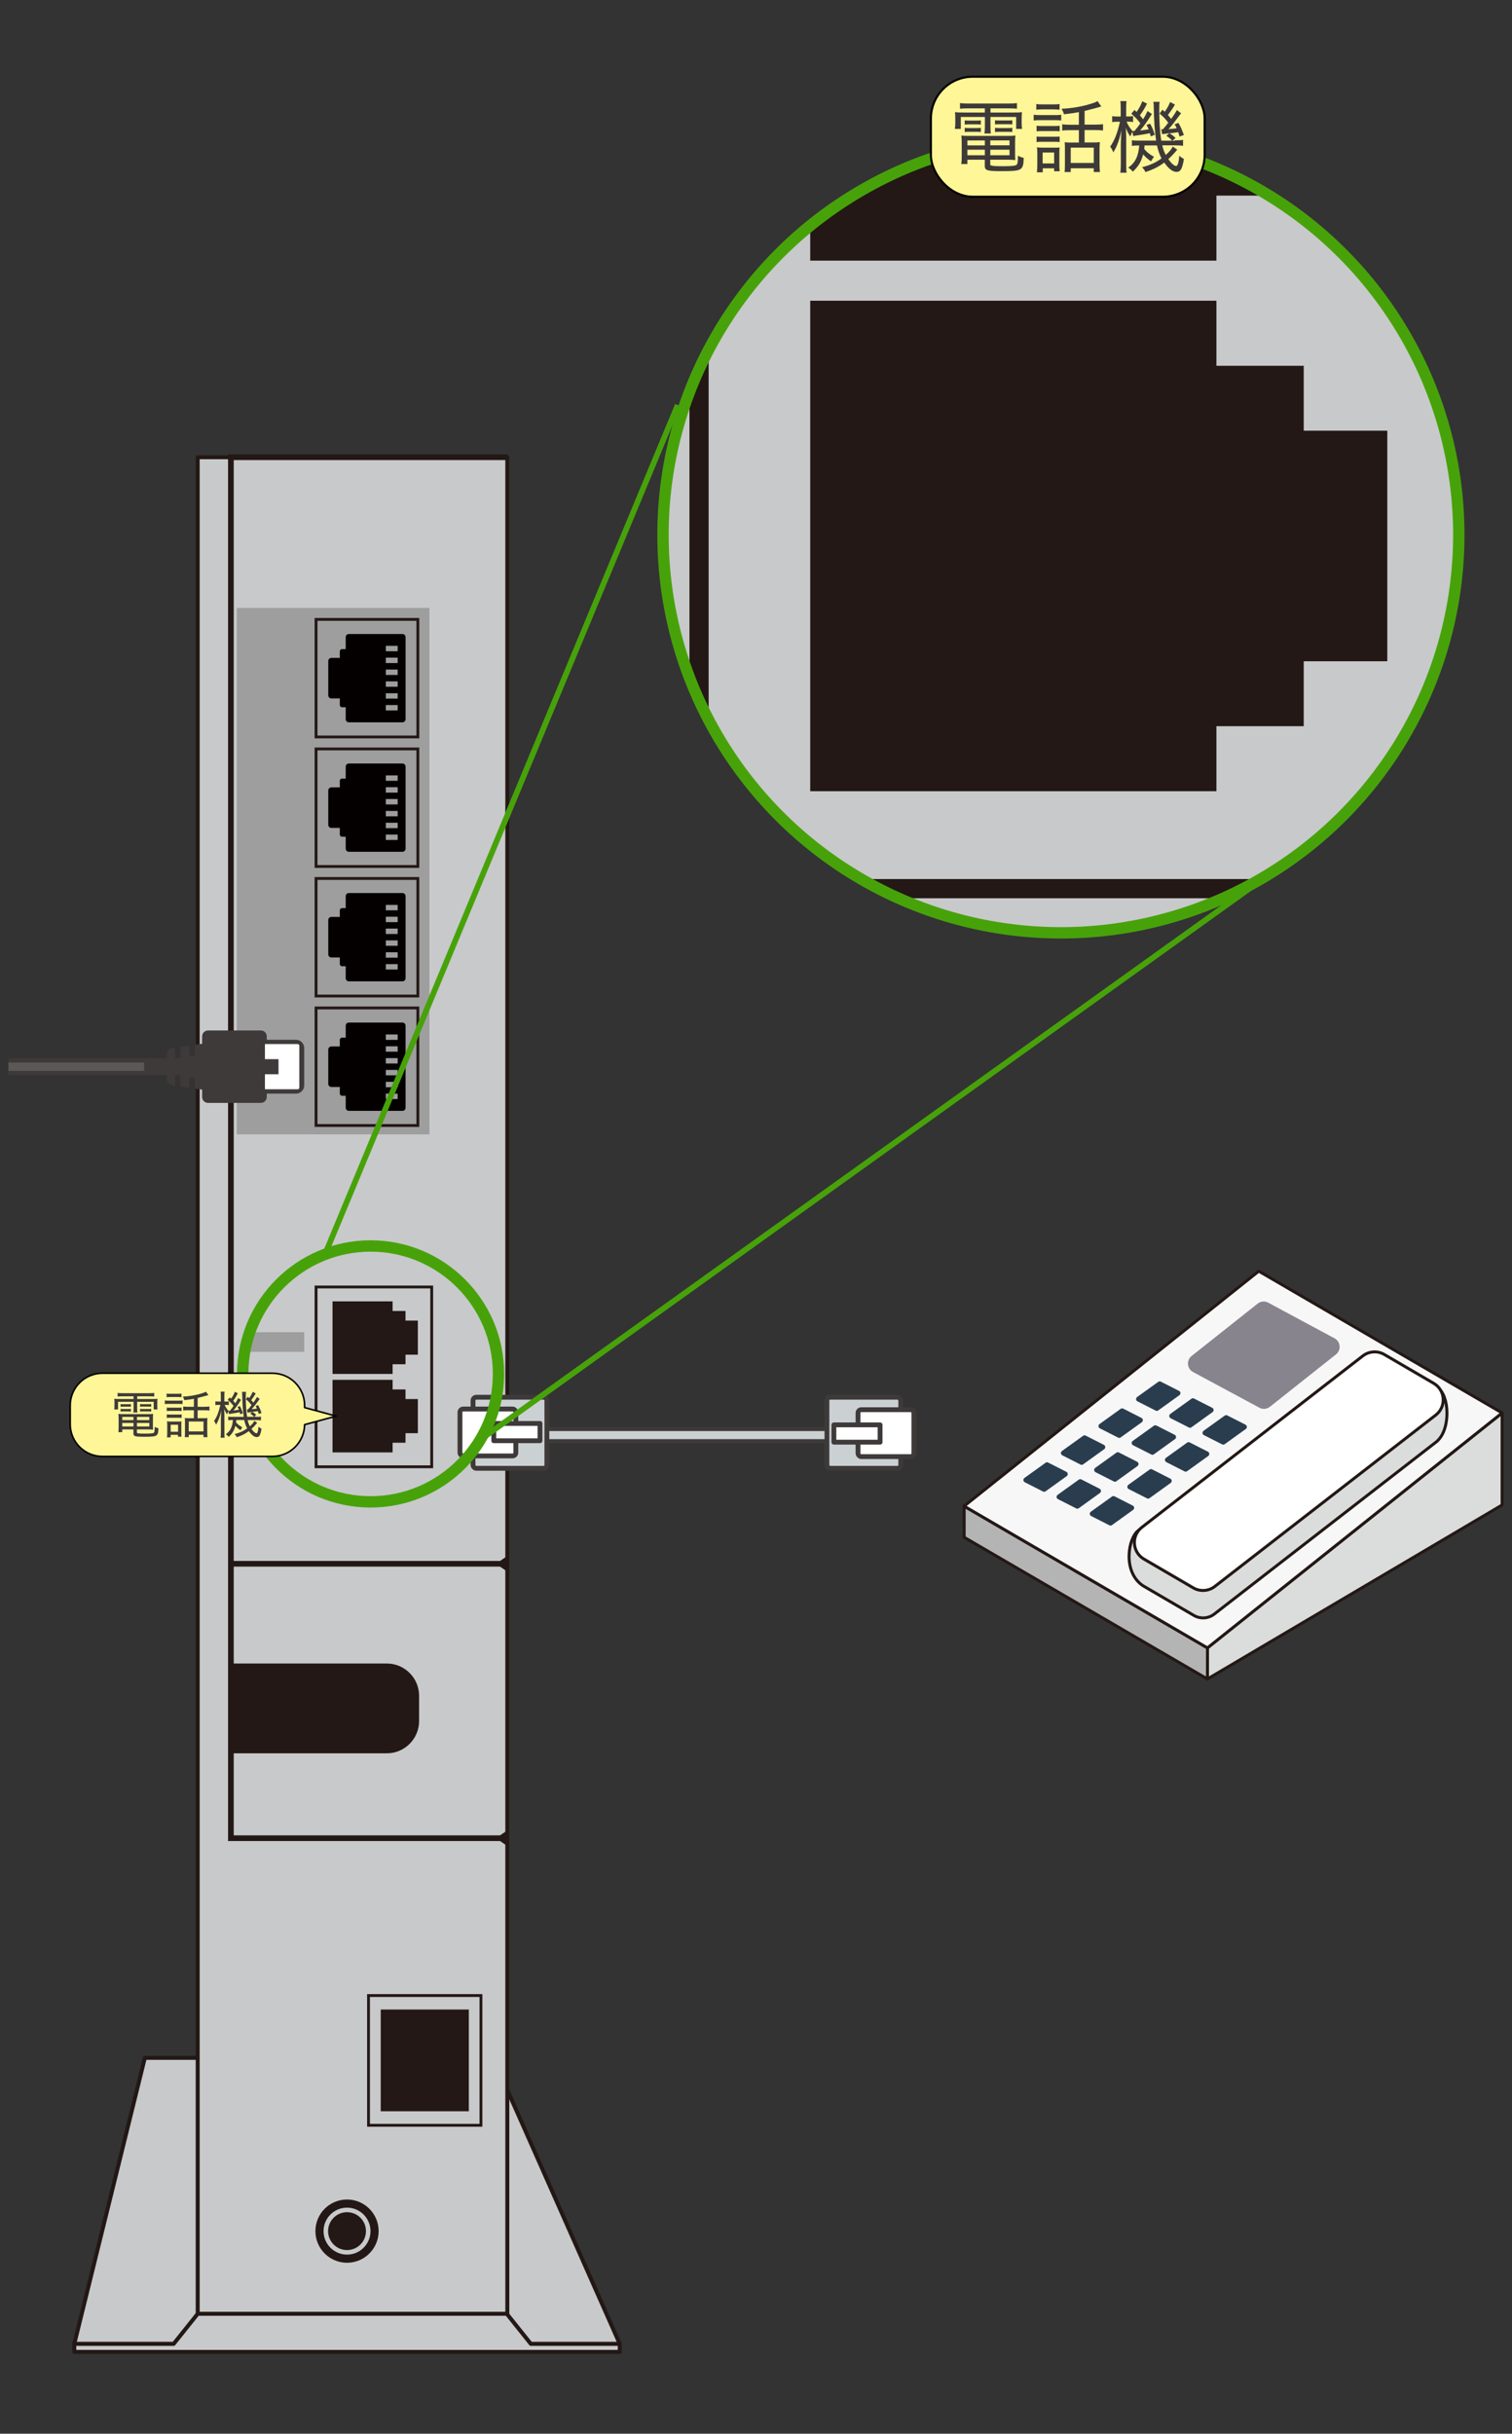
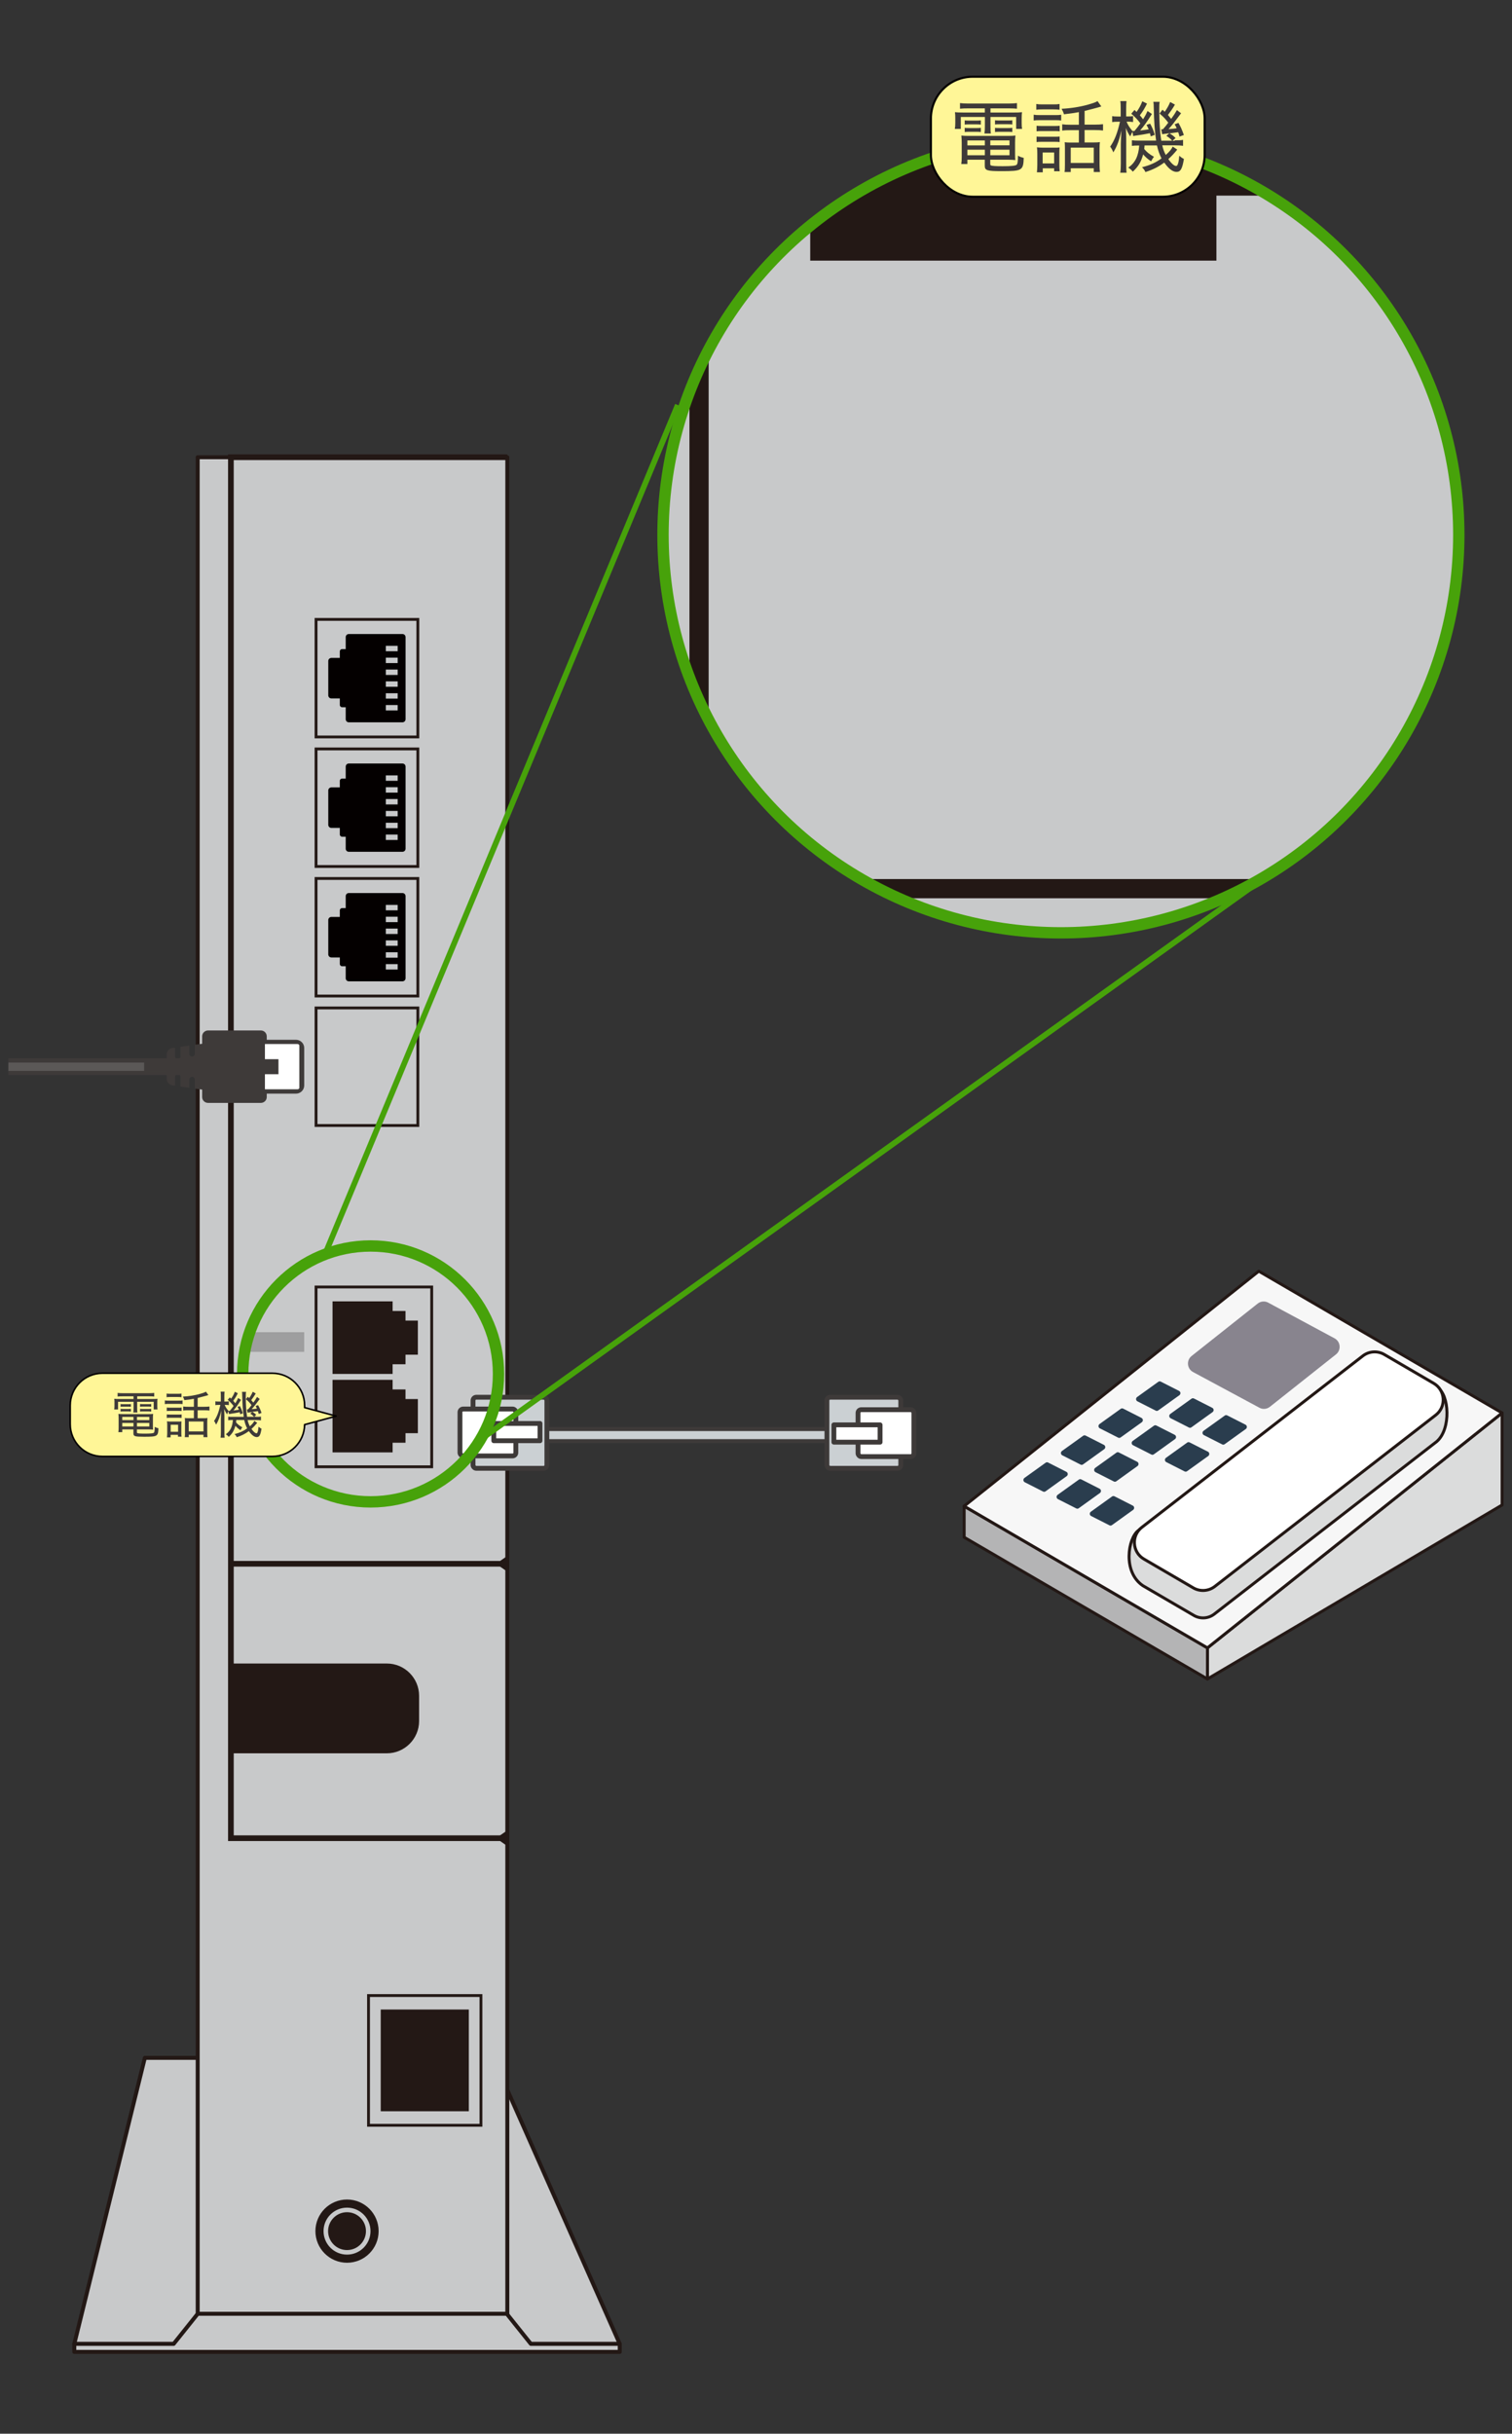
<svg xmlns="http://www.w3.org/2000/svg" id="_レイヤー_1" data-name="レイヤー 1" width="266" height="428" viewBox="0 0 266 428">
  <rect x="0" y="0" width="266" height="428" fill="#333333" stroke="none" />
  <defs>
    <style>
      .cls-1 {
        stroke-width: 2.83px;
      }

      .cls-1, .cls-2, .cls-3, .cls-4, .cls-5, .cls-6, .cls-7, .cls-8, .cls-9, .cls-10, .cls-11, .cls-12, .cls-13, .cls-14, .cls-15 {
        fill: none;
      }

      .cls-1, .cls-2, .cls-3, .cls-6, .cls-7, .cls-9, .cls-10, .cls-11, .cls-16, .cls-13, .cls-17, .cls-14, .cls-15 {
        stroke-miterlimit: 10;
      }

      .cls-1, .cls-11, .cls-18, .cls-19 {
        stroke: #3e3a39;
      }

      .cls-20 {
        stroke-width: 5.37px;
      }

      .cls-20, .cls-21, .cls-2, .cls-4, .cls-22, .cls-6, .cls-7, .cls-23, .cls-16, .cls-24, .cls-17, .cls-25, .cls-14, .cls-15 {
        stroke: #231815;
      }

      .cls-20, .cls-21, .cls-4, .cls-5, .cls-22, .cls-23, .cls-24, .cls-12, .cls-18, .cls-26, .cls-25, .cls-19 {
        stroke-linecap: round;
        stroke-linejoin: round;
      }

      .cls-20, .cls-24, .cls-27, .cls-25 {
        fill: #c8c9ca;
      }

      .cls-28 {
        fill: #3e3a39;
      }

      .cls-21, .cls-22, .cls-23, .cls-16, .cls-17 {
        stroke-width: .52px;
      }

      .cls-21, .cls-16 {
        fill: #dbdcdc;
      }

      .cls-29 {
        fill: #2a3d4e;
      }

      .cls-30, .cls-26 {
        fill: #231815;
      }

      .cls-3 {
        stroke: #cbd0d3;
        stroke-width: 1.42px;
      }

      .cls-4, .cls-25 {
        stroke-width: .7px;
      }

      .cls-5 {
        stroke-width: .37px;
      }

      .cls-5, .cls-12 {
        stroke: #040000;
      }

      .cls-22 {
        fill: #f7f7f7;
      }

      .cls-31, .cls-17, .cls-18 {
        fill: #fff;
      }

      .cls-6 {
        stroke-width: 7.67px;
      }

      .cls-7 {
        stroke-width: 3.38px;
      }

      .cls-23 {
        fill: #b4b4b5;
      }

      .cls-9, .cls-13 {
        stroke: #47a20a;
      }

      .cls-32 {
        clip-path: url(#clippath-1);
      }

      .cls-10 {
        stroke: #5b5857;
        stroke-width: 1.47px;
      }

      .cls-33 {
        fill: #3e3a39;
      }

      .cls-34 {
        fill: #88848e;
      }

      .cls-11 {
        stroke-width: 2.95px;
      }

      .cls-35 {
        fill: #fff697;
      }

      .cls-24 {
        stroke-width: 4.74px;
      }

      .cls-12 {
        stroke-width: .28px;
      }

      .cls-13 {
        stroke-width: 2px;
      }

      .cls-36 {
        fill: #040000;
      }

      .cls-37 {
        fill: #9e9e9f;
      }

      .cls-18, .cls-19 {
        stroke-width: .85px;
      }

      .cls-26 {
        stroke: #c8c9ca;
        stroke-width: .8px;
      }

      .cls-38 {
        clip-path: url(#clippath);
      }

      .cls-19 {
        fill: #cbd0d3;
      }

      .cls-14 {
        stroke-width: 6.76px;
      }

      .cls-15 {
        stroke-width: .5px;
      }
    </style>
    <clipPath id="clippath">
      <circle class="cls-8" cx="186.64" cy="94.05" r="70" />
    </clipPath>
    <clipPath id="clippath-1">
      <circle class="cls-8" cx="409.41" cy="634.07" r="82.5" />
    </clipPath>
  </defs>
  <g class="cls-38">
    <g>
      <rect class="cls-24" x="-17.84" y="-1044.21" width="368.29" height="2207.73" />
      <polyline class="cls-14" points="350.45 -1044.21 21.63 -1044.21 21.63 597.94 350.45 597.94" />
      <line class="cls-14" x1="21.63" y1="271.64" x2="350.45" y2="271.64" />
      <rect class="cls-37" x="41.4" y="-3.75" width="67.46" height="23.37" />
      <rect class="cls-37" x="41.4" y="79.45" width="67.46" height="23.37" />
      <path class="cls-30" d="M21.63,390.26h185.51c21.08,0,38.33,17.25,38.33,38.33v30.09c0,21.08-17.25,38.33-38.33,38.33H21.63" />
      <rect class="cls-7" x="122.98" y="-57.55" width="137.62" height="213.83" />
      <g>
        <polygon class="cls-30" points="244.06 -17.56 229.36 -17.56 229.36 -28.98 214 -28.98 214 -40.41 142.54 -40.41 142.54 45.84 214 45.84 214 34.4 229.36 34.4 229.36 22.99 244.06 22.99 244.06 -17.56" />
-         <polygon class="cls-30" points="244.06 75.74 229.36 75.74 229.36 64.33 214 64.33 214 52.89 142.54 52.89 142.54 139.14 214 139.14 214 127.71 229.36 127.71 229.36 116.29 244.06 116.29 244.06 75.74" />
      </g>
    </g>
  </g>
  <g>
    <g>
      <polygon class="cls-25" points="109.03 412.2 13.07 412.2 25.48 361.9 86.75 361.9 109.03 412.2" />
      <rect class="cls-25" x="34.78" y="80.41" width="54.47" height="326.51" />
      <polyline class="cls-2" points="89.25 80.41 40.62 80.41 40.62 323.27 89.25 323.27" />
      <line class="cls-2" x1="40.62" y1="275.01" x2="89.25" y2="275.01" />
-       <rect class="cls-37" x="41.65" y="106.91" width="33.9" height="92.58" />
      <rect class="cls-37" x="43.54" y="234.28" width="9.98" height="3.46" />
      <rect class="cls-37" x="43.54" y="246.59" width="9.98" height="3.46" />
      <path class="cls-30" d="M40.62,292.55h27.44c3.12,0,5.67,2.55,5.67,5.67v4.45c0,3.12-2.55,5.67-5.67,5.67h-27.44" />
      <g>
        <circle class="cls-30" cx="61.05" cy="392.37" r="5.56" />
        <circle class="cls-26" cx="61.05" cy="392.37" r="3.73" />
      </g>
      <rect class="cls-15" x="55.6" y="226.33" width="20.35" height="31.62" />
      <g>
        <polygon class="cls-30" points="73.51 232.24 71.34 232.24 71.34 230.55 69.07 230.55 69.07 228.86 58.5 228.86 58.5 241.62 69.07 241.62 69.07 239.92 71.34 239.92 71.34 238.24 73.51 238.24 73.51 232.24" />
        <polygon class="cls-30" points="73.51 246.04 71.34 246.04 71.34 244.35 69.07 244.35 69.07 242.66 58.5 242.66 58.5 255.42 69.07 255.42 69.07 253.72 71.34 253.72 71.34 252.04 73.51 252.04 73.51 246.04" />
      </g>
      <g>
        <polygon class="cls-30" points="89.25 276.39 87.26 275.01 89.25 275.01 89.25 276.39" />
        <polygon class="cls-30" points="89.25 273.63 87.26 275.01 89.25 275.01 89.25 273.63" />
      </g>
      <g>
        <polygon class="cls-30" points="89.25 324.65 87.26 323.27 89.25 323.27 89.25 324.65" />
        <polygon class="cls-30" points="89.25 321.89 87.26 323.27 89.25 323.27 89.25 321.89" />
      </g>
      <g>
        <polygon class="cls-27" points="93.39 412.2 89.16 406.91 34.78 406.91 30.55 412.2 13.07 412.2 13.07 413.61 109.03 413.61 109.03 412.2 93.39 412.2" />
        <polygon class="cls-4" points="93.39 412.2 89.16 406.91 34.78 406.91 30.55 412.2 13.07 412.2 13.07 413.61 109.03 413.61 109.03 412.2 93.39 412.2" />
      </g>
      <g>
        <rect class="cls-15" x="55.6" y="177.26" width="17.91" height="20.67" />
-         <path class="cls-36" d="M71.35,194.81v-14.43c0-.3-.24-.55-.55-.55h-9.43c-.3,0-.55.24-.55.55v2.1h-.63c-.23,0-.41.18-.41.41v1.14h-1.48c-.3,0-.55.24-.55.55v6.03c0,.3.24.55.55.55h1.48v1.14c0,.23.18.41.41.41h.63v2.1c0,.3.24.55.55.55h9.43c.3,0,.55-.24.55-.55ZM67.88,182.87v-.95h2.08v.95h-2.08ZM67.88,184.95v-.95h2.08v.95h-2.08ZM67.88,187.03v-.95h2.08v.95h-2.08ZM67.88,189.11v-.95h2.08v.95h-2.08ZM67.88,191.2v-.95h2.08v.95h-2.08ZM67.88,193.28v-.95h2.08v.95h-2.08Z" />
      </g>
      <g>
        <rect class="cls-15" x="55.6" y="108.93" width="17.91" height="20.67" />
        <path class="cls-36" d="M71.35,126.48v-14.43c0-.3-.24-.55-.55-.55h-9.43c-.3,0-.55.24-.55.55v2.1h-.63c-.23,0-.41.18-.41.41v1.14h-1.48c-.3,0-.55.24-.55.55v6.03c0,.3.24.55.55.55h1.48v1.14c0,.23.18.41.41.41h.63v2.1c0,.3.24.55.55.55h9.43c.3,0,.55-.24.55-.55ZM67.88,114.53v-.95h2.08v.95h-2.08ZM67.88,116.61v-.95h2.08v.95h-2.08ZM67.88,118.7v-.95h2.08v.95h-2.08ZM67.88,120.78v-.95h2.08v.95h-2.08ZM67.88,122.86v-.95h2.08v.95h-2.08ZM67.88,124.94v-.95h2.08v.95h-2.08Z" />
      </g>
      <g>
        <rect class="cls-15" x="55.6" y="131.71" width="17.91" height="20.67" />
        <path class="cls-36" d="M71.35,149.25v-14.43c0-.3-.24-.55-.55-.55h-9.43c-.3,0-.55.24-.55.55v2.1h-.63c-.23,0-.41.18-.41.41v1.14h-1.48c-.3,0-.55.24-.55.55v6.03c0,.3.24.55.55.55h1.48v1.14c0,.23.18.41.41.41h.63v2.1c0,.3.24.55.55.55h9.43c.3,0,.55-.24.55-.55ZM67.88,137.31v-.95h2.08v.95h-2.08ZM67.88,139.39v-.95h2.08v.95h-2.08ZM67.88,141.47v-.95h2.08v.95h-2.08ZM67.88,143.56v-.95h2.08v.95h-2.08ZM67.88,145.64v-.95h2.08v.95h-2.08ZM67.88,147.72v-.95h2.08v.95h-2.08Z" />
      </g>
      <g>
        <rect class="cls-15" x="55.6" y="154.49" width="17.91" height="20.67" />
        <path class="cls-36" d="M71.35,172.03v-14.43c0-.3-.24-.55-.55-.55h-9.43c-.3,0-.55.24-.55.55v2.1h-.63c-.23,0-.41.18-.41.41v1.14h-1.48c-.3,0-.55.24-.55.55v6.03c0,.3.24.55.55.55h1.48v1.14c0,.23.18.41.41.41h.63v2.1c0,.3.24.55.55.55h9.43c.3,0,.55-.24.55-.55ZM67.88,160.09v-.95h2.08v.95h-2.08ZM67.88,162.17v-.95h2.08v.95h-2.08ZM67.88,164.25v-.95h2.08v.95h-2.08ZM67.88,166.33v-.95h2.08v.95h-2.08ZM67.88,168.42v-.95h2.08v.95h-2.08ZM67.88,170.5v-.95h2.08v.95h-2.08Z" />
      </g>
    </g>
    <g>
      <rect class="cls-15" x="64.84" y="350.94" width="19.78" height="22.82" transform="translate(149.45 724.7) rotate(-180)" />
      <rect class="cls-30" x="66.97" y="353.41" width="15.5" height="17.89" transform="translate(149.45 724.7) rotate(-180)" />
    </g>
  </g>
  <g>
    <line class="cls-1" x1="92.65" y1="252.38" x2="146.7" y2="252.38" />
    <line class="cls-3" x1="92.65" y1="252.38" x2="146.7" y2="252.38" />
  </g>
  <g>
    <rect class="cls-19" x="83.22" y="245.72" width="12.99" height="12.5" rx=".57" ry=".57" />
    <rect class="cls-18" x="80.92" y="247.79" width="9.83" height="8.25" rx=".57" ry=".57" />
    <rect class="cls-18" x="86.87" y="250.33" width="8.13" height="3.04" />
  </g>
  <g>
    <rect class="cls-19" x="145.48" y="245.72" width="12.99" height="12.5" rx=".57" ry=".57" />
    <rect class="cls-18" x="150.95" y="247.91" width="9.83" height="8.25" rx=".57" ry=".57" />
    <rect class="cls-18" x="146.7" y="250.58" width="8.13" height="3.04" />
  </g>
  <g>
    <polygon class="cls-21" points="264.26 264.67 212.42 295.27 212.42 289.8 264.26 248.48 264.26 264.67" />
    <polygon class="cls-23" points="212.42 295.27 169.62 270.35 169.62 264.88 212.42 289.8 212.42 295.27" />
    <polygon class="cls-22" points="264.26 248.48 212.42 289.8 169.61 264.87 221.45 223.55 264.26 248.48" />
    <path class="cls-34" d="M221.26,229.25c.53-.42,1.26-.49,1.86-.16l11.66,6.27c1.08.58,1.21,2.07.25,2.83l-11.62,9.21c-.53.42-1.26.49-1.86.16l-11.66-6.27c-1.08-.58-1.21-2.07-.25-2.83l11.62-9.21Z" />
    <path class="cls-16" d="M200.25,269.17l39.59-25.98c1.04-.81,2.47-.9,3.6-.24l9.49,1.13c1.98,1.15,2.42,7.18-.17,9.43l-39.13,30.34c-1.04.81-2.47.9-3.6.24l-8.97-5.23c-3.58-2.43-2.62-8.3-.81-9.7Z" />
    <path class="cls-17" d="M200.88,268.6l38.88-30.15c1.09-.84,2.58-.94,3.77-.25l8.69,5.07c2.07,1.2,2.26,4.12.37,5.58l-38.88,30.15c-1.09.84-2.58.94-3.77.25l-8.69-5.07c-2.07-1.2-2.26-4.12-.37-5.58Z" />
    <g>
      <path class="cls-29" d="M215.46,248.95c.13-.1.31-.11.45-.03l3.21,1.63c.29.15.32.55.06.75l-3.73,2.68c-.13.1-.31.11-.45.03l-3.21-1.63c-.29-.15-.32-.55-.06-.75l3.73-2.68Z" />
      <path class="cls-29" d="M209.61,245.98c.13-.1.31-.11.45-.03l3.21,1.63c.29.15.32.55.06.75l-3.73,2.68c-.13.1-.31.11-.45.03l-3.21-1.63c-.29-.15-.32-.55-.06-.75l3.73-2.68Z" />
      <path class="cls-29" d="M203.77,243.01c.13-.1.31-.11.45-.03l3.21,1.63c.29.15.32.55.06.75l-3.73,2.68c-.13.1-.31.11-.45.03l-3.21-1.63c-.29-.15-.32-.55-.06-.75l3.73-2.68Z" />
      <path class="cls-29" d="M208.85,253.7c.13-.1.31-.11.45-.03l3.21,1.63c.29.15.32.55.06.75l-3.73,2.68c-.13.1-.31.11-.45.03l-3.21-1.63c-.29-.15-.32-.55-.06-.75l3.73-2.68Z" />
      <path class="cls-29" d="M203,250.73c.13-.1.31-.11.45-.03l3.21,1.63c.29.15.32.55.06.75l-3.73,2.68c-.13.1-.31.11-.45.03l-3.21-1.63c-.29-.15-.32-.55-.06-.75l3.73-2.68Z" />
      <path class="cls-29" d="M197.16,247.76c.13-.1.31-.11.45-.03l3.21,1.63c.29.15.32.55.06.75l-3.73,2.68c-.13.1-.31.11-.45.03l-3.21-1.63c-.29-.15-.32-.55-.06-.75l3.73-2.68Z" />
-       <path class="cls-29" d="M202.24,258.44c.13-.1.31-.11.45-.03l3.21,1.63c.29.15.32.55.06.75l-3.73,2.68c-.13.1-.31.11-.45.03l-3.21-1.63c-.29-.15-.32-.55-.06-.75l3.73-2.68Z" />
      <path class="cls-29" d="M196.4,255.47c.13-.1.31-.11.45-.03l3.21,1.63c.29.15.32.55.06.75l-3.73,2.68c-.13.1-.31.11-.45.03l-3.21-1.63c-.29-.15-.32-.55-.06-.75l3.73-2.68Z" />
      <path class="cls-29" d="M190.55,252.5c.13-.1.31-.11.45-.03l3.21,1.63c.29.15.32.55.06.75l-3.73,2.68c-.13.1-.31.11-.45.03l-3.21-1.63c-.29-.15-.32-.55-.06-.75l3.73-2.68Z" />
      <path class="cls-29" d="M195.63,263.18c.13-.1.31-.11.45-.03l3.21,1.63c.29.15.32.55.06.75l-3.73,2.68c-.13.1-.31.11-.45.03l-3.21-1.63c-.29-.15-.32-.55-.06-.75l3.73-2.68Z" />
      <path class="cls-29" d="M189.79,260.21c.13-.1.31-.11.45-.03l3.21,1.63c.29.15.32.55.06.75l-3.73,2.68c-.13.1-.31.11-.45.03l-3.21-1.63c-.29-.15-.32-.55-.06-.75l3.73-2.68Z" />
      <path class="cls-29" d="M183.95,257.24c.13-.1.31-.11.45-.03l3.21,1.63c.29.15.32.55.06.75l-3.73,2.68c-.13.1-.31.11-.45.03l-3.21-1.63c-.29-.15-.32-.55-.06-.75l3.73-2.68Z" />
    </g>
  </g>
  <circle class="cls-13" cx="65.2" cy="241.62" r="22.5" />
  <circle class="cls-13" cx="186.64" cy="94.05" r="70" />
  <line class="cls-9" x1="224.07" y1="153.21" x2="84.51" y2="253.18" />
  <line class="cls-9" x1="119.24" y1="71.23" x2="57.17" y2="220.6" />
  <g>
    <g>
      <rect class="cls-35" x="163.77" y="13.49" width="48.16" height="21.11" rx="7.36" ry="7.36" />
      <rect class="cls-5" x="163.77" y="13.49" width="48.16" height="21.11" rx="7.36" ry="7.36" />
    </g>
    <g>
      <path class="cls-33" d="M170.28,19.06c-.56,0-.95.01-1.39.06v-.99c.45.06.9.08,1.44.08h7.16c.59,0,1.01-.03,1.42-.08v.99c-.43-.04-.74-.06-1.34-.06h-3.32v.73h3.98c.81,0,1.19-.01,1.57-.06-.04.32-.06.6-.06,1.05v.83c0,.46.01.69.07,1.06h-1.04v-2.1h-4.52v1.58c0,.67.01.97.07,1.33h-1.13c.06-.36.08-.73.08-1.33v-1.58h-4.24v2.1h-1.05c.06-.35.08-.63.08-1.06v-.83c0-.42-.01-.73-.06-1.05.36.04.76.06,1.55.06h3.71v-.73h-2.98ZM170.19,28.11v.74h-1.08c.06-.36.08-.77.08-1.22v-2.54c0-.5-.03-.87-.06-1.25.35.04.66.06,1.22.06h7c.59,0,.92-.01,1.29-.06-.04.35-.06.7-.06,1.26v2.06c0,.43.01.73.04.99-.43-.04-.76-.06-1.29-.06h-3.12v.77c0,.13.03.18.1.22.22.11.76.15,2.09.15,1.5,0,2.23-.07,2.45-.25.17-.14.22-.56.24-1.6.36.2.46.24,1.01.39-.08,2.21-.27,2.33-3.92,2.33-2.56,0-2.93-.13-2.93-.95v-1.06h-3.07ZM169.72,21.17c.22.03.42.04.8.04h1.26c.32,0,.56-.01.77-.04v.74c-.22-.03-.45-.04-.77-.04h-1.26c-.35,0-.56.01-.8.04v-.74ZM169.72,22.48c.21.03.41.04.8.04h1.26c.34,0,.56-.01.77-.04v.74c-.25-.03-.43-.04-.77-.04h-1.26c-.36,0-.52.01-.8.04v-.74ZM170.19,24.7v.87h3.07v-.87h-3.07ZM170.19,26.33v.97h3.07v-.97h-3.07ZM177.6,25.56v-.87h-3.38v.87h3.38ZM177.6,27.3v-.97h-3.38v.97h3.38ZM175.05,21.15c.22.03.42.04.8.04h1.47c.34,0,.56-.01.77-.04v.74c-.22-.03-.42-.04-.77-.04h-1.47c-.35,0-.57.01-.8.04v-.74ZM175.05,22.48c.21.03.41.04.8.04h1.47c.32,0,.56-.01.77-.04v.74c-.22-.03-.42-.04-.77-.04h-1.47c-.35,0-.57.01-.8.04v-.74Z" />
      <path class="cls-33" d="M181.85,20.17c.34.06.59.07,1.11.07h2.62c.57,0,.78-.01,1.11-.06v1.01c-.28-.04-.48-.06-1.01-.06h-2.72c-.48,0-.77.01-1.11.06v-1.02ZM182.31,18.29c.35.06.56.07,1.08.07h1.93c.52,0,.73-.01,1.08-.07v1.01c-.31-.04-.62-.06-1.08-.06h-1.93c-.46,0-.77.01-1.08.06v-1.01ZM182.36,22.12c.29.03.5.04.97.04h2.16c.46,0,.67-.01.94-.04v.97c-.32-.03-.55-.04-.94-.04h-2.16c-.45,0-.66.01-.97.04v-.97ZM182.36,24.01c.28.03.5.04.97.04h2.14c.48,0,.66-.01.95-.04v.97c-.31-.03-.5-.04-.95-.04h-2.16c-.43,0-.67.01-.95.04v-.97ZM183.44,30.3h-1.02c.04-.38.07-.76.07-1.29v-1.98c0-.46-.01-.77-.07-1.12.36.04.69.06,1.08.06h1.93c.57,0,.74,0,.98-.04-.03.27-.04.56-.04,1.04v2.06c0,.45.01.69.06,1.09h-.98v-.52h-2v.7ZM183.43,28.74h2.02v-1.92h-2.02v1.92ZM189.8,19.72c-.73.14-.8.15-2.63.38-.08-.34-.15-.48-.41-.97,1.58-.07,3.28-.34,4.65-.73.88-.25,1.4-.43,1.67-.62l.67.94q-.31.08-.56.17c-.38.11-1.43.39-2.38.62v2.41h1.74c.69,0,1.09-.03,1.5-.08v1.11c-.43-.06-.83-.08-1.49-.08h-1.75v2.18h1.65c.46,0,.73-.01,1.04-.06-.04.28-.06.67-.06,1.21v2.69c0,.53.03,1.08.07,1.36h-1.09v-.66h-4.05v.66h-1.09c.06-.32.07-.7.07-1.34v-2.77c0-.48-.01-.8-.04-1.13.28.04.59.06.98.06h1.51v-2.18h-1.4c-.71,0-1.05.01-1.53.08v-1.11c.43.06.83.08,1.54.08h1.39v-2.2ZM188.37,28.66h4.05v-2.7h-4.05v2.7Z" />
      <path class="cls-33" d="M199.25,23.14c-.14.25-.18.31-.41.85-.35-.52-.55-.88-.77-1.5.03.66.06,1.44.06,1.93v4.34c0,.78.01,1.25.07,1.61h-1.12c.07-.38.1-.91.1-1.61v-3.38c0-.57.04-1.44.11-2.46-.36,1.68-.78,2.83-1.43,3.88-.14-.39-.34-.74-.55-1.01.77-1.11,1.28-2.41,1.72-4.38h-.43c-.38,0-.67.01-.94.06v-1.04c.24.04.48.06.94.06h.56v-1.29c0-.71-.01-1.08-.07-1.42h1.09c-.04.34-.06.73-.06,1.4v1.3h.34c.42,0,.66-.01.88-.06v1.04c-.31-.04-.52-.06-.87-.06h-.27c.24.59.43.9,1.02,1.64h.36c.49-.59.7-.85,1.04-1.34-.45-.62-.91-1.11-1.6-1.7l.57-.66q.24.22.36.35c.48-.67.77-1.22,1.01-1.88l.83.41c-.42.84-.7,1.32-1.26,2.06.24.27.36.43.57.7.35-.56.49-.81.78-1.46l.77.53c-.94,1.49-1.36,2.06-2.07,2.9.53-.06,1.02-.13,1.5-.2-.11-.29-.18-.42-.38-.78l.64-.22c.39.71.59,1.19.81,1.96l-.7.28q-.07-.27-.15-.56c-.5.11-1.86.34-2.58.43-.17.03-.21.03-.36.07l-.14-.81ZM206.67,24.68c.84,0,1.06-.01,1.46-.08v1.04c-.43-.06-.83-.08-1.46-.08h-2.2c.17.71.32,1.13.62,1.69.64-.57,1-.99,1.22-1.47l.8.53c-.53.66-1.05,1.21-1.57,1.67.53.77,1.04,1.21,1.37,1.21.15,0,.22-.1.34-.43.07-.21.11-.41.14-.66,0-.03.01-.17.04-.39.01-.07.03-.21.04-.32.31.28.52.42.81.56-.29,1.77-.59,2.28-1.3,2.28-.67,0-1.37-.53-2.16-1.64-1.02.76-1.96,1.23-3.31,1.67-.18-.39-.28-.52-.6-.85,1.37-.34,2.37-.78,3.43-1.55-.35-.69-.6-1.37-.8-2.28h-2.18q-.03.36-.06.62c.42.53.92.94,1.71,1.37q-.18.21-.5.8c-.6-.39-.99-.74-1.4-1.22-.36,1.33-.85,2.14-1.82,3.04-.29-.35-.42-.46-.8-.71,1.22-.85,1.79-2.02,1.93-3.89h-.08c-.48,0-.85.01-1.21.06v-.99c.38.06.63.07,1.21.07h3.05c-.25-1.77-.35-3.05-.42-5.94,0-.42-.01-.57-.07-.88h1.12c-.07.34-.08.56-.08,1.39,0,2.06.13,4.03.36,5.44h1.91c-.29-.35-.59-.59-1.02-.85l.53-.45c-.79.1-1.21.15-1.26.17l-.17-.88c.11.01.13.01.29.01.46-.52.52-.59.95-1.16-.5-.67-.85-1.04-1.54-1.61l.52-.67c.18.15.24.21.39.36.41-.56.7-1.09.97-1.72l.83.46c-.46.78-.71,1.13-1.23,1.82.22.25.31.36.57.69.52-.73.66-.94,1.01-1.55l.73.56c-1.36,1.82-1.51,2.02-2.21,2.79.8-.06.94-.07,1.44-.15-.11-.27-.17-.38-.36-.7l.67-.25c.36.63.62,1.18.95,2.13l-.76.28c-.11-.41-.14-.52-.24-.77-.22.04-.73.11-1.54.21.38.18.7.43,1.08.81l-.53.49h.39Z" />
    </g>
  </g>
  <g>
    <g>
      <path class="cls-35" d="M59.13,249.04l-5.54-1.5v-.37c0-3.13-2.54-5.67-5.67-5.67h-29.9c-3.13,0-5.67,2.54-5.67,5.67v3.29c0,3.13,2.54,5.67,5.67,5.67h29.9c3.11,0,5.62-2.5,5.67-5.59l5.55-1.5Z" />
      <path class="cls-12" d="M59.13,249.04l-5.54-1.5v-.37c0-3.13-2.54-5.67-5.67-5.67h-29.9c-3.13,0-5.67,2.54-5.67,5.67v3.29c0,3.13,2.54,5.67,5.67,5.67h29.9c3.11,0,5.62-2.5,5.67-5.59l5.55-1.5Z" />
    </g>
    <g>
      <path class="cls-33" d="M21.58,245.56c-.36,0-.61,0-.89.04v-.64c.29.04.58.05.93.05h4.6c.38,0,.65-.02.91-.05v.64c-.28-.03-.48-.04-.86-.04h-2.13v.47h2.56c.52,0,.76,0,1.01-.04-.03.21-.04.39-.04.67v.53c0,.3,0,.44.04.68h-.67v-1.35h-2.91v1.02c0,.43,0,.62.05.86h-.73c.04-.23.05-.47.05-.86v-1.02h-2.73v1.35h-.68c.04-.22.05-.4.05-.68v-.53c0-.27,0-.47-.04-.67.23.03.49.04,1,.04h2.39v-.47h-1.92ZM21.51,251.38v.48h-.69c.04-.23.05-.5.05-.78v-1.63c0-.32-.02-.56-.04-.8.22.03.42.04.78.04h4.5c.38,0,.59,0,.83-.04-.03.22-.04.45-.04.81v1.32c0,.28,0,.47.03.64-.28-.03-.49-.04-.83-.04h-2.01v.5c0,.08.02.12.06.14.14.07.49.1,1.34.1.96,0,1.43-.04,1.58-.16.11-.09.14-.36.15-1.03.23.13.3.15.65.25-.05,1.42-.17,1.49-2.52,1.49-1.65,0-1.88-.08-1.88-.61v-.68h-1.97ZM21.21,246.92c.14.02.27.03.51.03h.81c.21,0,.36,0,.5-.03v.48c-.14-.02-.29-.03-.5-.03h-.81c-.22,0-.36,0-.51.03v-.48ZM21.21,247.76c.13.02.26.03.51.03h.81c.22,0,.36,0,.5-.03v.48c-.16-.02-.28-.03-.5-.03h-.81c-.23,0-.33,0-.51.03v-.48ZM21.51,249.18v.56h1.97v-.56h-1.97ZM21.51,250.24v.62h1.97v-.62h-1.97ZM26.27,249.74v-.56h-2.17v.56h2.17ZM26.27,250.86v-.62h-2.17v.62h2.17ZM24.64,246.91c.14.02.27.03.51.03h.95c.22,0,.36,0,.5-.03v.48c-.14-.02-.27-.03-.5-.03h-.95c-.22,0-.37,0-.51.03v-.48ZM24.64,247.76c.13.02.26.03.51.03h.95c.21,0,.36,0,.5-.03v.48c-.14-.02-.27-.03-.5-.03h-.95c-.22,0-.37,0-.51.03v-.48Z" />
      <path class="cls-33" d="M29.01,246.28c.22.04.38.04.71.04h1.68c.37,0,.5,0,.71-.04v.65c-.18-.03-.31-.04-.65-.04h-1.75c-.31,0-.5,0-.71.04v-.66ZM29.31,245.07c.22.04.36.04.69.04h1.24c.33,0,.47,0,.69-.04v.65c-.2-.03-.4-.04-.69-.04h-1.24c-.3,0-.5,0-.69.04v-.65ZM29.34,247.53c.19.02.32.03.62.03h1.39c.3,0,.43,0,.6-.03v.62c-.21-.02-.35-.03-.6-.03h-1.39c-.29,0-.42,0-.62.03v-.62ZM29.34,248.74c.18.02.32.03.62.03h1.38c.31,0,.42,0,.61-.03v.62c-.2-.02-.32-.03-.61-.03h-1.39c-.28,0-.43,0-.61.03v-.62ZM30.03,252.78h-.66c.03-.24.05-.49.05-.83v-1.27c0-.3,0-.5-.05-.72.23.03.44.04.69.04h1.24c.37,0,.48,0,.63-.03-.02.17-.03.36-.03.67v1.32c0,.29,0,.44.04.7h-.63v-.33h-1.29v.45ZM30.03,251.79h1.3v-1.23h-1.3v1.23ZM34.12,245.99c-.47.09-.51.1-1.69.24-.05-.22-.1-.31-.26-.62,1.02-.04,2.11-.22,2.99-.47.57-.16.9-.28,1.07-.4l.43.6q-.2.05-.36.11c-.24.07-.92.25-1.53.4v1.55h1.12c.44,0,.7-.02.96-.05v.71c-.28-.04-.53-.05-.95-.05h-1.13v1.4h1.06c.3,0,.47,0,.67-.04-.03.18-.04.43-.04.77v1.73c0,.34.02.69.04.87h-.7v-.42h-2.6v.42h-.7c.04-.21.04-.45.04-.86v-1.78c0-.31,0-.51-.03-.73.18.03.38.04.63.04h.97v-1.4h-.9c-.46,0-.68,0-.98.05v-.71c.28.04.53.05.99.05h.89v-1.41ZM33.2,251.73h2.6v-1.74h-2.6v1.74Z" />
      <path class="cls-33" d="M40.2,248.18c-.09.16-.12.2-.26.55-.22-.33-.35-.57-.5-.96.02.42.04.93.04,1.24v2.79c0,.5,0,.8.04,1.04h-.72c.04-.24.06-.58.06-1.04v-2.17c0-.37.03-.93.07-1.58-.23,1.08-.5,1.82-.92,2.49-.09-.25-.22-.48-.35-.65.5-.71.82-1.55,1.11-2.82h-.28c-.24,0-.43,0-.6.04v-.67c.15.03.31.04.6.04h.36v-.83c0-.46,0-.69-.04-.91h.7c-.03.22-.04.47-.04.9v.84h.22c.27,0,.42,0,.57-.04v.67c-.2-.03-.33-.04-.56-.04h-.17c.15.38.28.58.66,1.05h.23c.32-.38.45-.55.67-.86-.29-.4-.58-.71-1.03-1.09l.37-.42q.15.14.23.22c.31-.43.5-.78.65-1.21l.53.26c-.27.54-.45.85-.81,1.32.15.17.23.28.37.45.22-.36.32-.52.5-.94l.5.34c-.6.95-.87,1.32-1.33,1.86.34-.04.66-.08.96-.13-.07-.19-.12-.27-.24-.5l.41-.14c.25.46.38.77.52,1.26l-.45.18q-.04-.17-.1-.36c-.32.07-1.2.22-1.66.28-.11.02-.13.02-.23.04l-.09-.52ZM44.97,249.17c.54,0,.68,0,.94-.05v.67c-.28-.04-.53-.05-.94-.05h-1.41c.11.46.21.73.4,1.09.41-.37.64-.64.78-.95l.51.34c-.34.42-.67.77-1.01,1.07.34.5.67.77.88.77.1,0,.14-.06.22-.28.04-.13.07-.26.09-.42,0-.02,0-.11.03-.25,0-.04.02-.14.03-.21.2.18.33.27.52.36-.19,1.13-.38,1.47-.84,1.47-.43,0-.88-.34-1.39-1.05-.66.49-1.26.79-2.12,1.07-.12-.25-.18-.33-.39-.55.88-.22,1.52-.5,2.21-1-.22-.44-.39-.88-.51-1.47h-1.4q-.02.23-.04.4c.27.34.59.6,1.1.88q-.12.14-.32.51c-.39-.25-.64-.48-.9-.78-.23.86-.55,1.38-1.17,1.95-.19-.22-.27-.3-.51-.46.78-.55,1.15-1.3,1.24-2.5h-.05c-.31,0-.55,0-.77.04v-.64c.24.04.41.04.77.04h1.96c-.16-1.13-.22-1.96-.27-3.82,0-.27,0-.37-.04-.57h.72c-.04.22-.05.36-.05.89,0,1.32.08,2.59.23,3.49h1.22c-.19-.23-.38-.38-.66-.55l.34-.29c-.5.06-.77.1-.81.11l-.11-.57c.07,0,.08,0,.19,0,.3-.33.33-.38.61-.75-.32-.43-.55-.67-.99-1.04l.33-.43c.12.1.15.13.25.23.26-.36.45-.7.62-1.11l.53.3c-.3.5-.46.73-.79,1.17.14.16.2.23.37.44.33-.47.42-.6.65-1l.47.36c-.87,1.17-.97,1.3-1.42,1.79.51-.04.6-.04.93-.1-.07-.17-.11-.24-.23-.45l.43-.16c.23.4.4.76.61,1.37l-.49.18c-.07-.26-.09-.33-.15-.5-.14.03-.47.07-.99.13.24.12.45.28.69.52l-.34.32h.25Z" />
    </g>
  </g>
  <g class="cls-32">
    <g>
-       <rect class="cls-20" x="179.96" y="-657.72" width="417.66" height="2503.66" />
      <polyline class="cls-6" points="597.62 -657.72 224.71 -657.72 224.71 1204.55 597.62 1204.55" />
      <rect class="cls-37" x="232.68" y="-454.46" width="259.95" height="709.94" />
    </g>
  </g>
  <g>
    <line class="cls-11" x1="1.47" y1="187.6" x2="39.14" y2="187.6" />
    <line class="cls-10" x1="1.47" y1="187.6" x2="39.14" y2="187.6" />
  </g>
  <g>
    <path class="cls-28" d="M46.93,192.93v-.6s5.15,0,5.15,0c.79,0,1.44-.65,1.44-1.44v-6.59c0-.79-.65-1.44-1.44-1.44h-5.15s0-.6,0-.6c0-.57-.46-1.04-1.04-1.04h-9.29c-.57,0-1.04.46-1.04,1.04v1.3s-1.29.18-1.29.18v1.58c0,.27-.22.48-.48.48h0c-.27,0-.48-.22-.48-.48v-1.44s-1.56.22-1.56.22v1.69c0,.27-.22.48-.48.48h0c-.27,0-.48-.22-.48-.48v-1.55s-.47.07-.47.07c-.58.08-1,.58-1,1.16v.13s0,1.18,0,1.18h-3.96s0,1.62,0,1.62h3.96s0,1.18,0,1.18v.13c0,.58.43,1.07,1,1.16l.47.07v-1.55c0-.27.22-.48.48-.48h0c.27,0,.48.22.48.48v1.69s1.56.22,1.56.22v-1.44c0-.27.22-.48.48-.48h0c.27,0,.48.22.48.48v1.58s1.29.18,1.29.18v1.3c0,.57.46,1.04,1.04,1.04h9.29c.57,0,1.04-.46,1.04-1.04ZM46.61,191.56v-2.63s2.4,0,2.4,0v-2.68s-2.4,0-2.4,0v-2.63s5.76,0,5.76,0c.16,0,.28.13.28.28v7.37c0,.16-.13.28-.28.28h-5.76Z" />
    <path class="cls-31" d="M46.61,191.56v-2.63s2.4,0,2.4,0v-2.68s-2.4,0-2.4,0v-2.63s5.76,0,5.76,0c.16,0,.28.13.28.28v7.37c0,.16-.13.28-.28.28h-5.76Z" />
  </g>
</svg>